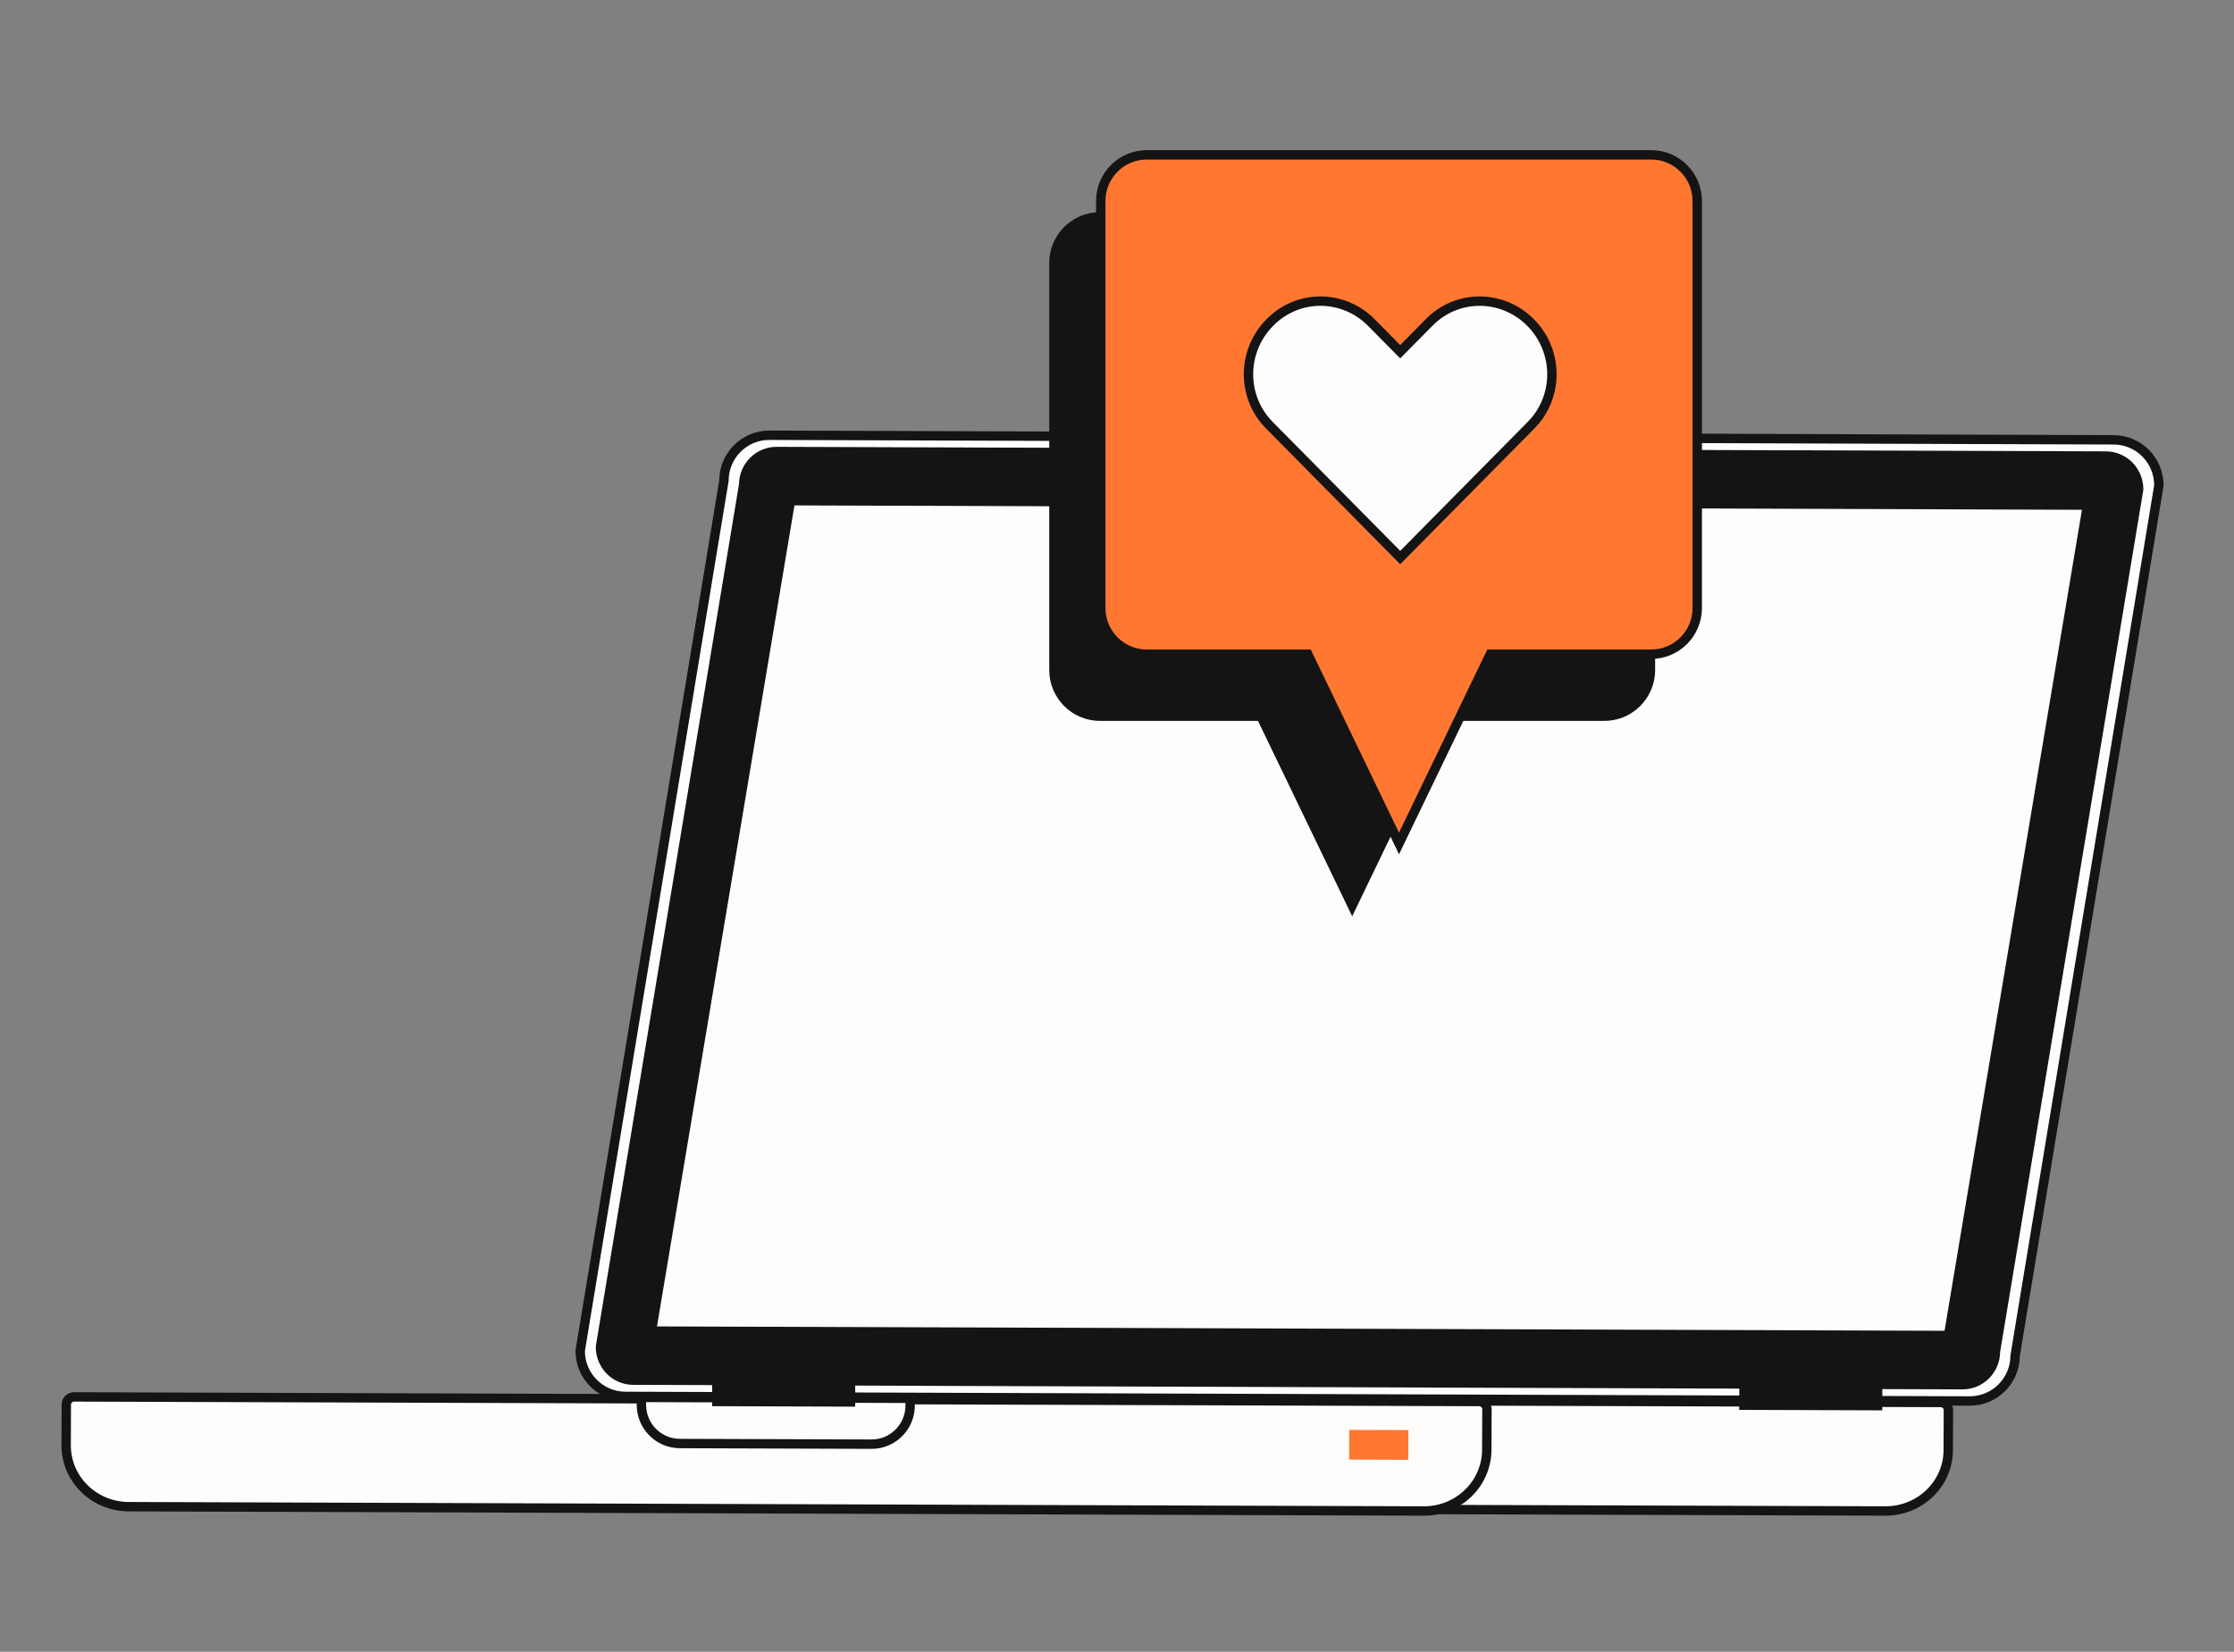
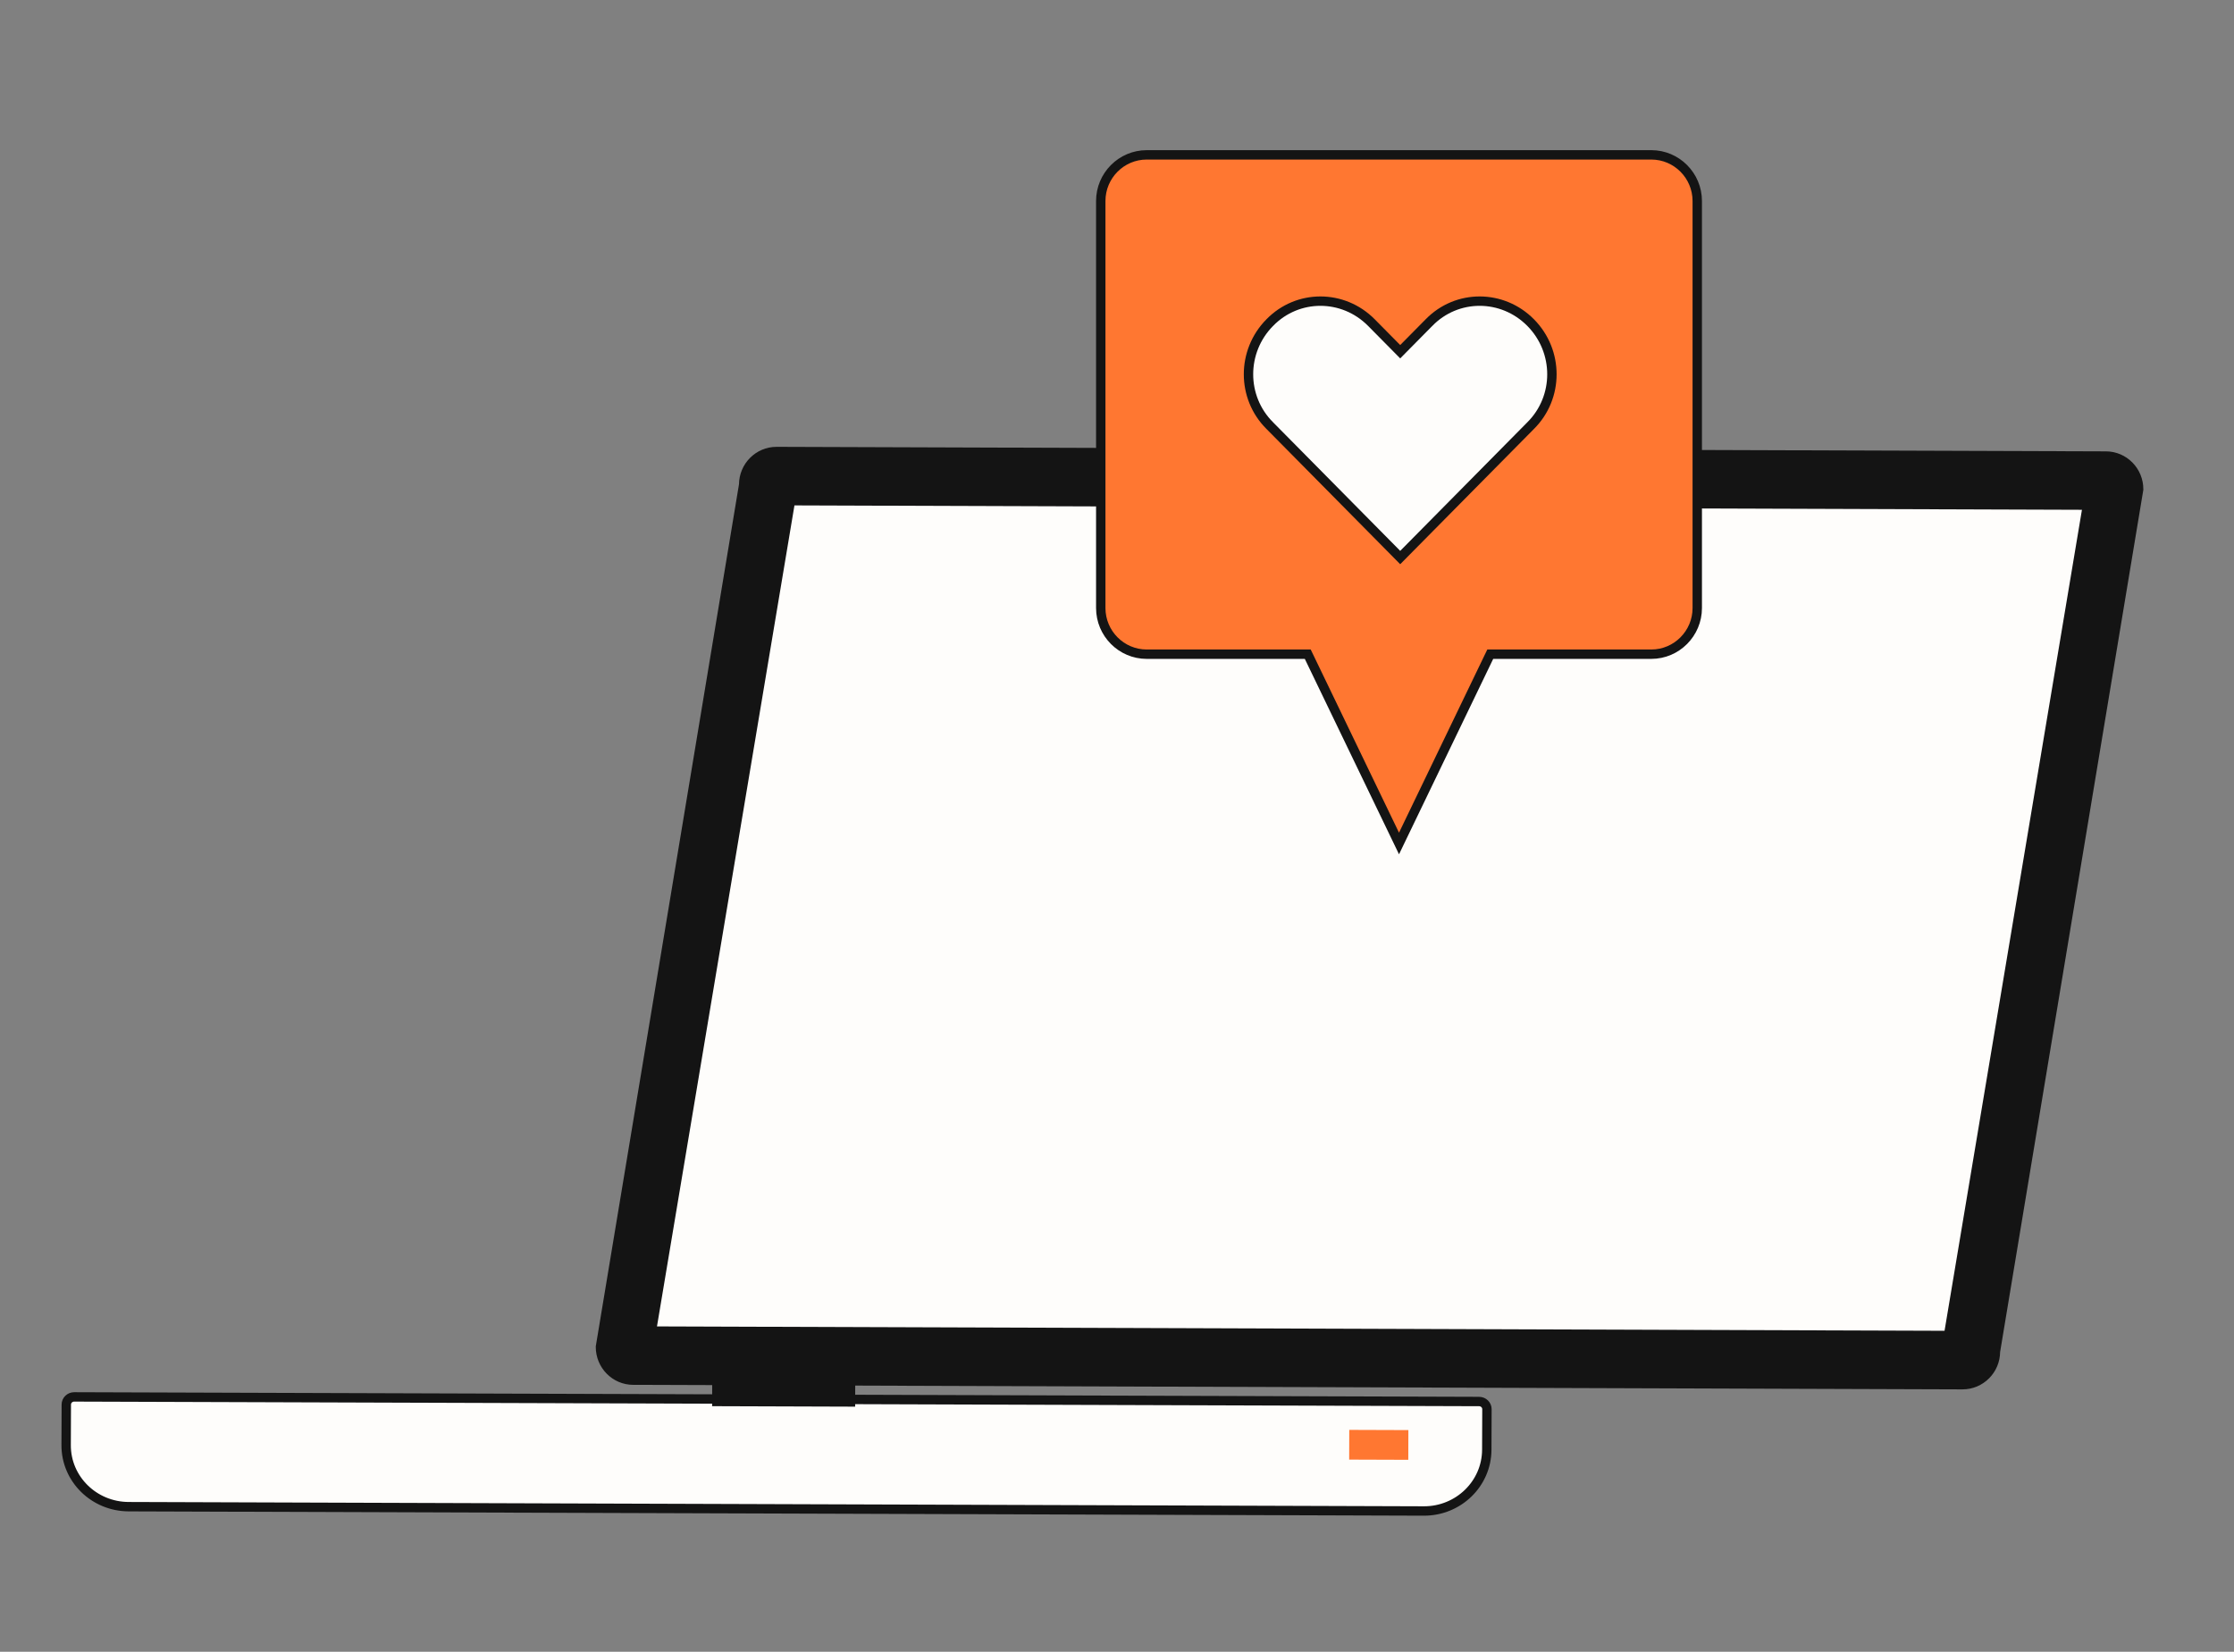
<svg xmlns="http://www.w3.org/2000/svg" width="238" height="176" viewBox="0 0 238 176" fill="none">
  <rect x="0" y="0" width="238" height="176" fill="#808080" stroke="none" />
-   <path d="M209.835 149.278L66.628 148.789C63.956 148.781 61.804 146.605 61.812 143.924L77.125 51.208C77.133 48.527 79.31 46.368 81.974 46.376L225.18 46.864C227.852 46.873 230.004 49.049 229.996 51.73L214.683 144.445C214.675 147.126 212.506 149.286 209.835 149.278Z" fill="#FEFDFB" stroke="#141414" />
  <path d="M63.971 143.5L79.229 51.639C79.229 49.689 80.806 48.104 82.746 48.112L224.35 48.594C226.281 48.594 227.85 50.187 227.842 52.145L212.584 144.014C212.584 145.964 211.006 147.549 209.067 147.541L67.463 147.059C65.532 147.059 63.962 145.466 63.971 143.508V143.5Z" fill="#141414" stroke="#141414" />
  <path d="M68.283 142.727L83.412 52.455L223.529 52.936L208.4 143.2L68.283 142.727Z" fill="#FEFDFB" stroke="#141414" />
  <path d="M83.791 52.849L222.981 53.323L208.009 142.802L68.811 142.329L83.791 52.849ZM83.101 52.02L67.85 143.151L208.707 143.632L223.958 52.501L83.101 52.02Z" fill="#141414" stroke="#141414" stroke-width="2" />
-   <path d="M207.573 150.246L207.556 154.53C207.54 158.118 204.539 161.008 200.855 161L151.512 160.84C155.205 160.856 158.205 157.957 158.213 154.37L158.23 150.086C158.23 149.638 157.859 149.277 157.397 149.277L206.74 149.437C207.202 149.437 207.573 149.806 207.573 150.246Z" fill="#FEFDFB" stroke="#141414" />
  <path d="M158.412 150.159L158.395 154.477C158.379 158.094 155.378 161.008 151.693 161L13.716 160.54C10.015 160.532 7.03 157.593 7.047 153.977L7.063 149.658C7.063 149.206 7.443 148.843 7.896 148.843L157.579 149.335C158.041 149.335 158.412 149.707 158.412 150.151V150.159Z" fill="#FEFDFB" stroke="#141414" />
-   <path d="M68.334 148.898L96.968 148.994L96.965 149.765C96.958 152.044 95.116 153.887 92.852 153.879L72.418 153.811C70.154 153.803 68.324 151.949 68.331 149.669L68.334 148.898Z" fill="#FEFDFB" stroke="#141414" />
  <path d="M90.115 146.384L76.877 146.34L76.869 148.835L90.107 148.879L90.115 146.384Z" fill="#141414" stroke="#141414" stroke-width="2" />
-   <path d="M186.295 149.229L199.533 149.273L199.541 146.778L186.303 146.734L186.295 149.229Z" fill="#141414" stroke="#141414" stroke-width="2" />
  <path d="M150.042 152.379L143.744 152.358L143.734 155.525L150.032 155.546L150.042 152.379Z" fill="#FF7731" />
-   <path d="M170.934 22.605H117.177C114.202 22.605 111.781 25.037 111.781 28.026V71.391C111.781 74.38 114.202 76.811 117.177 76.811H134.02L144.055 97.633L154.091 76.811H170.934C173.909 76.811 176.329 74.38 176.329 71.391V28.026C176.329 25.037 173.909 22.605 170.934 22.605Z" fill="#141414" />
  <path d="M139.459 69.989L139.322 69.706H139.008H122.165C119.468 69.706 117.27 67.5 117.27 64.785V21.42C117.27 18.705 119.468 16.5 122.165 16.5H175.922C178.619 16.5 180.818 18.705 180.818 21.42V64.785C180.818 67.5 178.619 69.706 175.922 69.706H159.079H158.765L158.628 69.989L149.044 89.876L139.459 69.989Z" fill="#FF7731" stroke="#141414" />
  <path d="M152.237 34.375L152.237 34.375L152.24 34.373C155.204 31.327 160.051 31.323 163.069 34.375C166.09 37.431 166.086 42.345 163.072 45.346L163.069 45.349L149.172 59.407L135.274 45.349L135.274 45.349L135.272 45.346C132.257 42.345 132.253 37.431 135.274 34.375L135.274 34.375L135.277 34.373C138.241 31.327 143.088 31.323 146.106 34.375L148.816 37.117L149.172 37.477L149.527 37.117L152.237 34.375Z" fill="#FEFDFB" stroke="#141414" />
</svg>